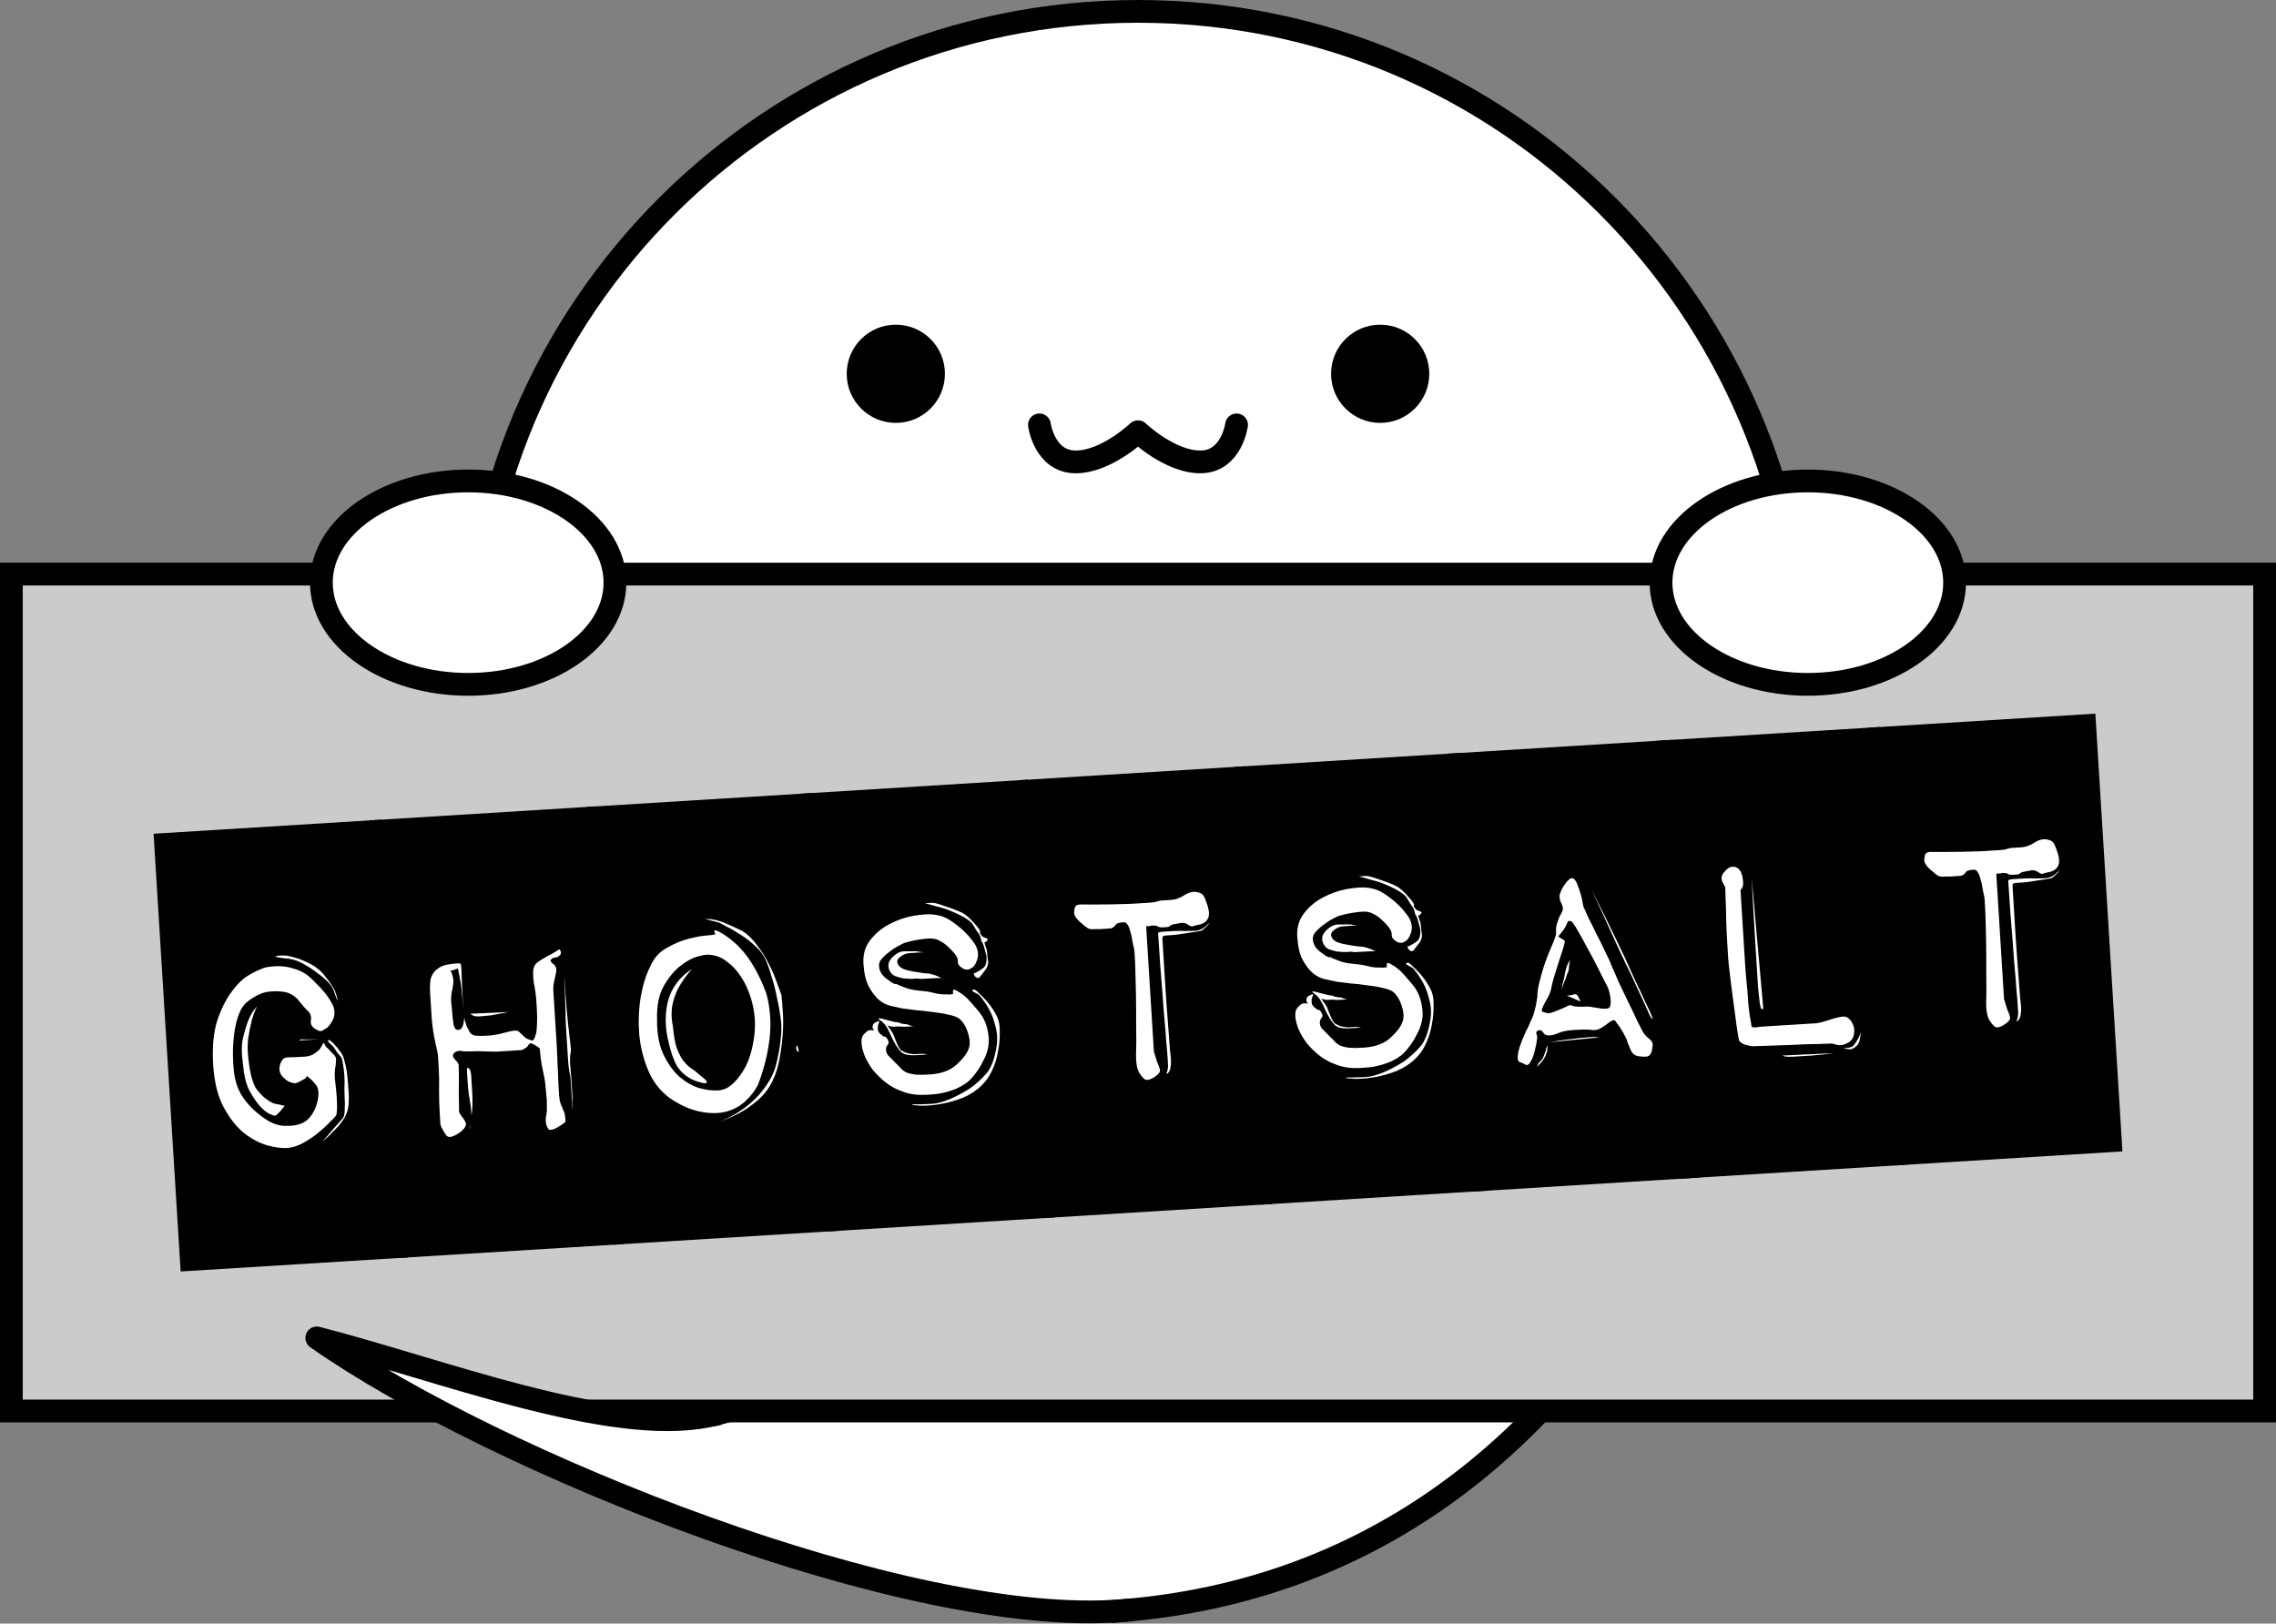
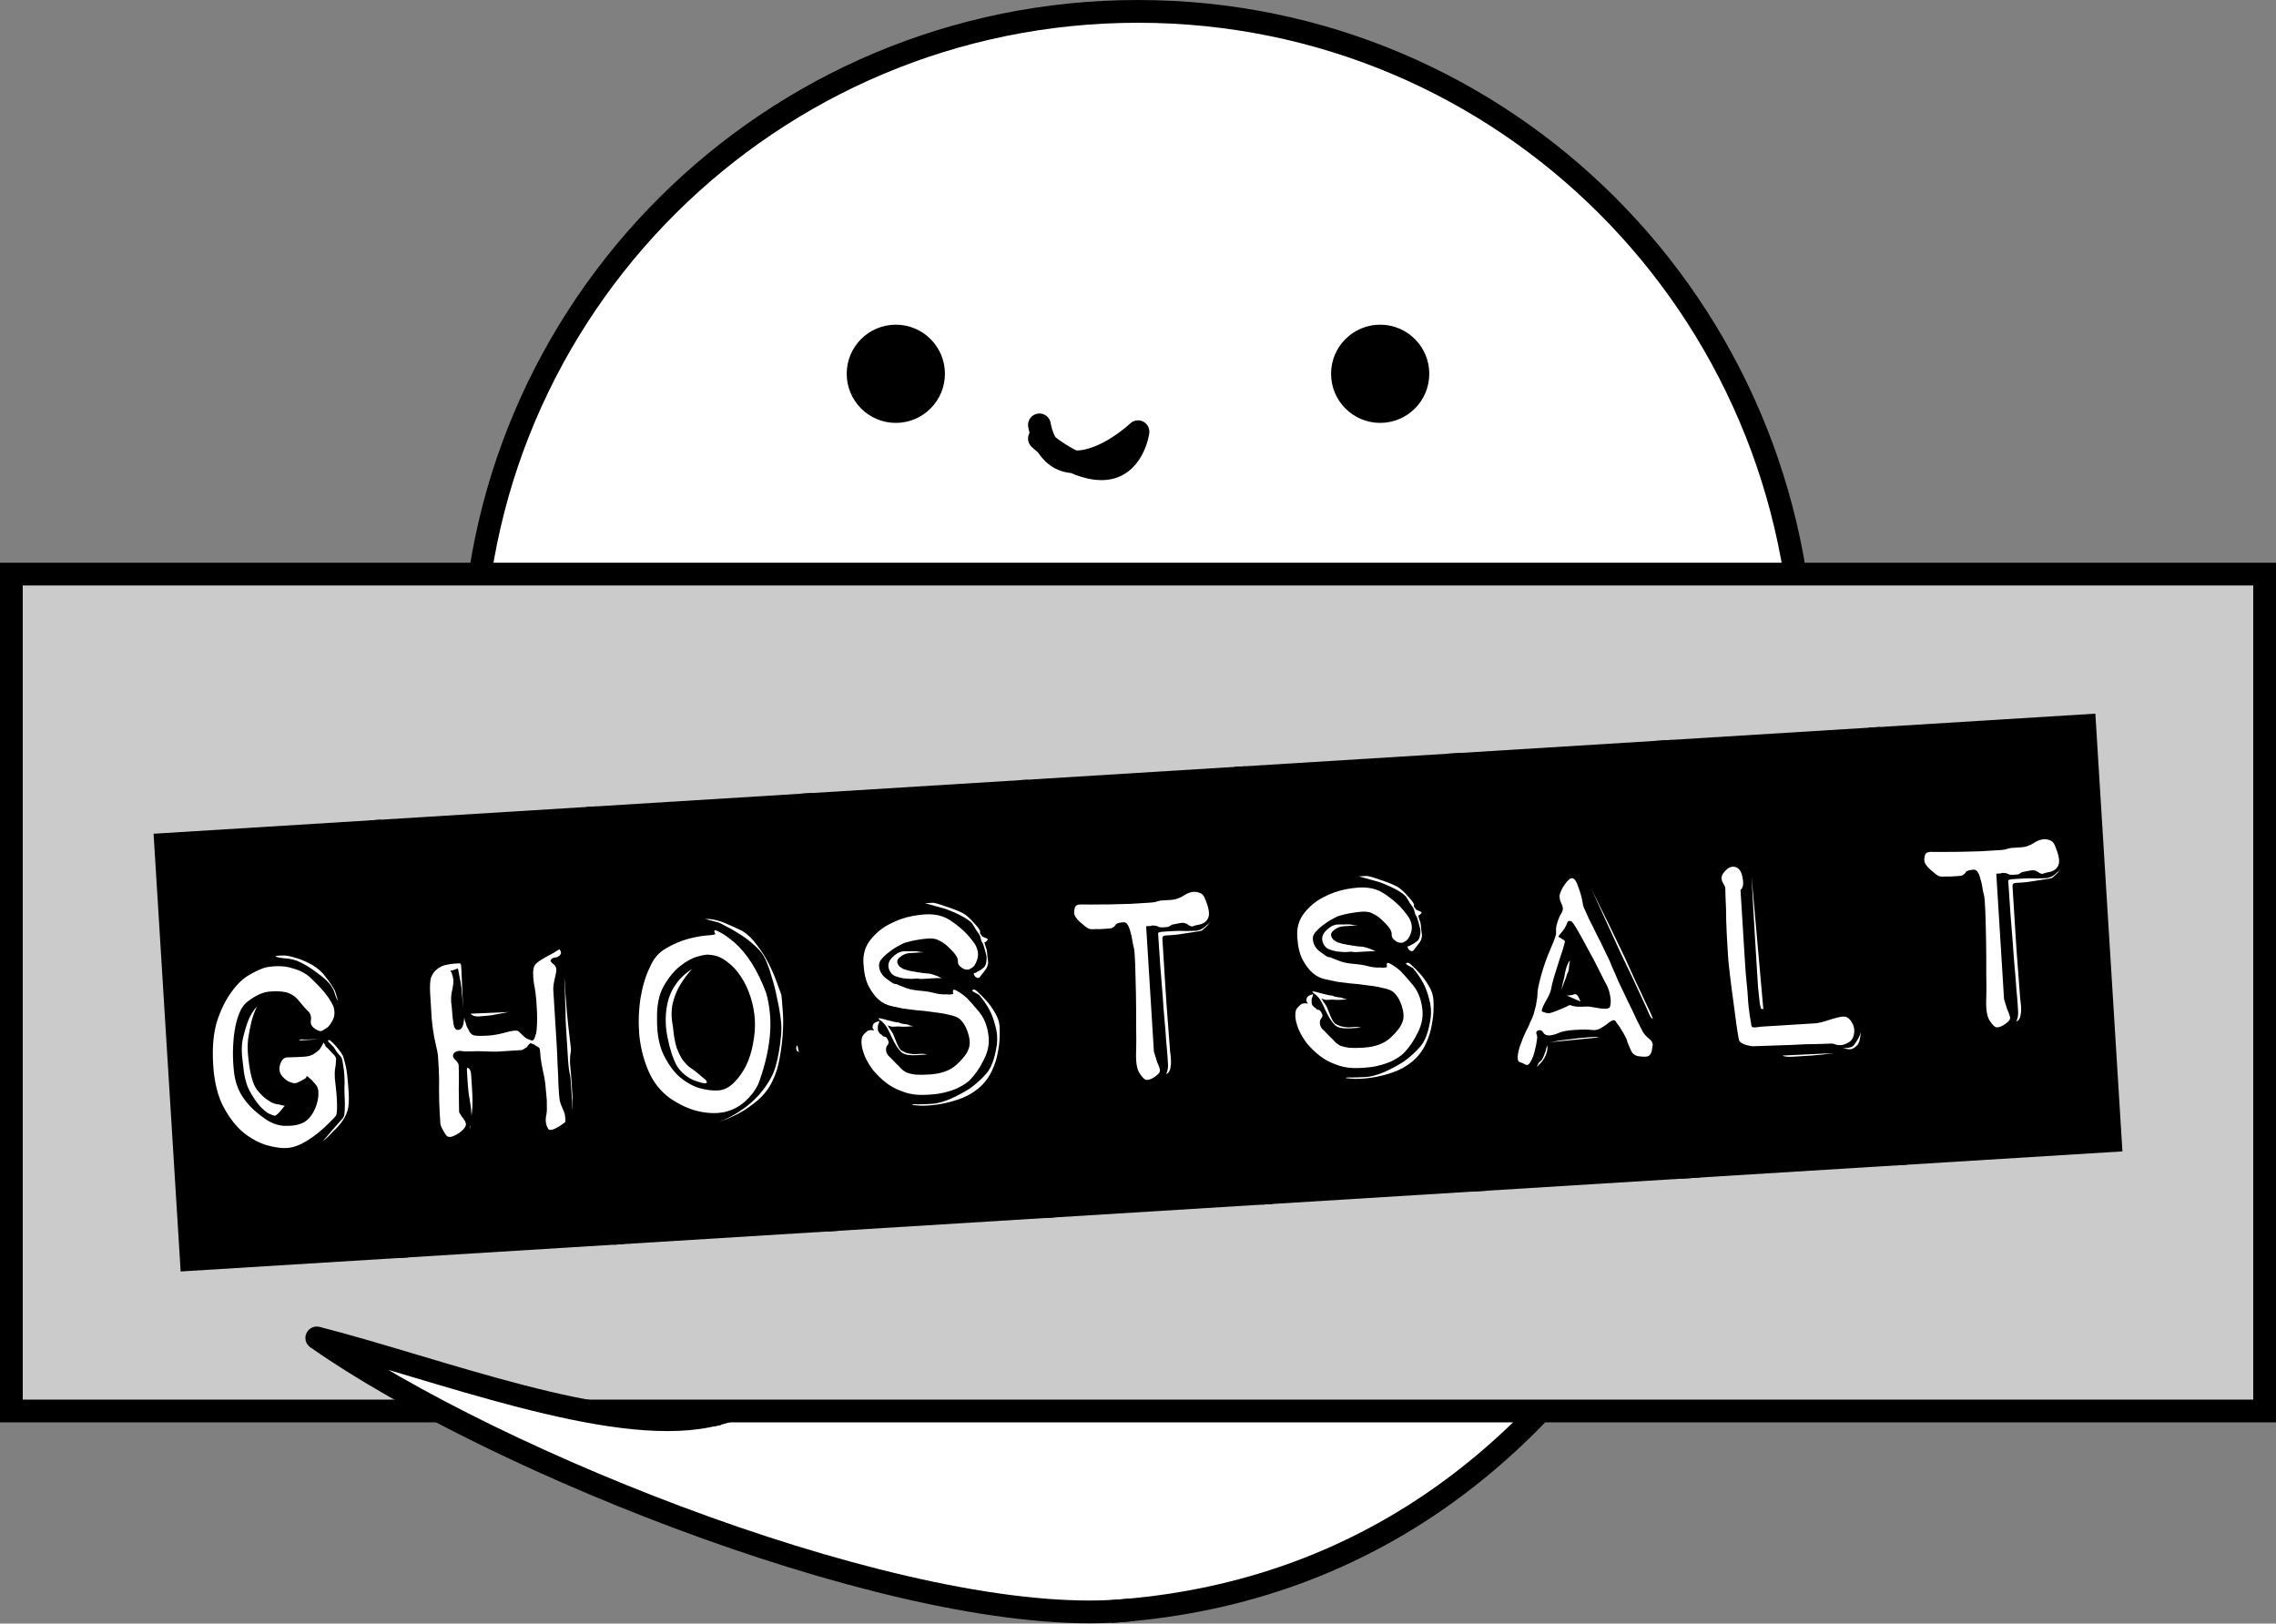
<svg xmlns="http://www.w3.org/2000/svg" xmlns:ns1="http://sodipodi.sourceforge.net/DTD/sodipodi-0.dtd" xmlns:ns2="http://www.inkscape.org/namespaces/inkscape" ns1:docname="landing title.svg" ns2:version="1.0 (4035a4fb49, 2020-05-01)" id="svg8" version="1.1" viewBox="0 0 529.167 377.518" height="1426.841" width="2000">
  <rect x="0" y="0" width="529.167" height="377.518" fill="#808080" stroke="none" />
  <defs id="defs2">
    <ns2:path-effect split_items="false" oposite_fuse="false" fuse_paths="false" discard_orig_path="false" mode="vertical" lpeversion="1" is_visible="true" id="path-effect859" center_point="264.583,185.208" end_point="264.583,383.646" start_point="264.583,-13.229" effect="mirror_symmetry" />
    <ns2:path-effect split_items="false" oposite_fuse="false" fuse_paths="false" discard_orig_path="false" mode="vertical" lpeversion="1" is_visible="false" id="path-effect856" center_point="231.794,132.292" end_point="231.794,264.583" start_point="231.794,0" effect="mirror_symmetry" />
    <ns2:path-effect split_items="false" oposite_fuse="false" fuse_paths="false" discard_orig_path="false" mode="vertical" lpeversion="1" is_visible="true" id="path-effect852" center_point="256.117,190.5" end_point="256.117,388.938" start_point="256.117,-7.937" effect="mirror_symmetry" />
    <ns2:path-effect split_items="false" oposite_fuse="true" fuse_paths="false" discard_orig_path="false" mode="free" lpeversion="1" is_visible="true" id="path-effect850" center_point="263.795,56.501" end_point="263.795,60.243" start_point="263.795,52.759" effect="mirror_symmetry" />
    <ns2:path-effect effect="mirror_symmetry" start_point="41.11,41.11" end_point="44.69,41.11" center_point="23.52,24.34" id="path-effect974" is_visible="true" lpeversion="1" mode="free" discard_orig_path="false" fuse_paths="false" oposite_fuse="true" split_items="false" />
    <ns2:path-effect effect="mirror_symmetry" start_point="23.52,7.57" end_point="23.52,41.11" center_point="23.52,24.34" id="path-effect972" is_visible="true" lpeversion="1" mode="free" discard_orig_path="false" fuse_paths="false" oposite_fuse="true" split_items="false" />
    <ns2:path-effect effect="mirror_symmetry" start_point="44.686,7.57" end_point="44.686,74.65" center_point="44.686,41.11" id="path-effect970" is_visible="true" lpeversion="1" mode="free" discard_orig_path="false" fuse_paths="false" oposite_fuse="false" split_items="false" />
    <rect x="383.799" y="209.005" width="5.345" height="3.207" id="rect866" />
  </defs>
  <ns1:namedview ns2:pagecheckerboard="true" ns2:snap-global="true" ns2:snap-bbox-edge-midpoints="true" ns2:bbox-nodes="true" ns2:snap-bbox="true" ns2:window-maximized="1" ns2:window-y="-8" ns2:window-x="-8" ns2:window-height="1027" ns2:window-width="1920" units="px" showgrid="false" ns2:document-rotation="0" ns2:current-layer="layer1" ns2:document-units="mm" ns2:cy="419.55989" ns2:cx="1098.9988" ns2:zoom="0.25" ns2:pageshadow="2" ns2:pageopacity="0.0" borderopacity="1.0" bordercolor="#666666" pagecolor="#ffffff" id="base" ns2:snap-page="true" />
  <g transform="translate(2.2790527e-8,1.7170845e-4)" id="layer1" ns2:groupmode="layer" ns2:label="Layer 1">
    <path ns1:nodetypes="cccc" d="m 260.886,374.507 c -49.663,4.023 -145.693,-34.253 -187.232,-63.416 28.349,7.251 67.99,22.814 90.914,18.169 91.067,-12.789 80.897,21.146 96.319,45.246 z" style="font-variation-settings:normal;vector-effect:none;fill:#ffffff;fill-opacity:1;fill-rule:evenodd;stroke:none;stroke-width:5.292;stroke-linecap:square;stroke-linejoin:miter;stroke-miterlimit:4;stroke-dasharray:none;stroke-dashoffset:0;stroke-opacity:1;paint-order:markers fill stroke;stop-color:#000000" id="path926" />
    <path ns1:nodetypes="cssssc" d="m 164.567,329.261 c 22.923,-4.644 29.13,-21.558 -9.391,-63.386 -26.779,-29.078 -45.318,-66.453 -45.318,-109.033 0,-85.16 69.273,-154.196 154.725,-154.196 85.452,-5.5e-6 153.923,69.04 154.725,154.196 0.809,85.789 -43.442,208.351 -158.423,217.665" style="font-variation-settings:normal;opacity:1;vector-effect:none;fill:#ffffff;fill-opacity:1;fill-rule:evenodd;stroke:#000000;stroke-width:5.292;stroke-linecap:square;stroke-linejoin:miter;stroke-miterlimit:4;stroke-dasharray:none;stroke-dashoffset:0;stroke-opacity:1;paint-order:markers fill stroke;stop-color:#000000;stop-opacity:1" id="path842" />
    <g transform="translate(0,13.229)" id="g1015">
      <path id="path846" d="m 219.695,73.684 c 0,6.306 -5.112,11.418 -11.418,11.418 -6.306,0 -11.418,-5.112 -11.418,-11.418 0,-6.306 5.112,-11.418 11.418,-11.418 6.306,0 11.418,5.112 11.418,11.418 z m 89.776,0 c 0,6.306 5.112,11.418 11.418,11.418 6.306,0 11.418,-5.112 11.418,-11.418 0,-6.306 -5.112,-11.418 -11.418,-11.418 -6.306,0 -11.418,5.112 -11.418,11.418 z" style="font-variation-settings:normal;opacity:1;vector-effect:none;fill:#000000;fill-opacity:1;fill-rule:evenodd;stroke-width:0.041;stroke-linecap:butt;stroke-linejoin:miter;stroke-miterlimit:4;stroke-dasharray:none;stroke-dashoffset:0;stroke-opacity:1;paint-order:markers fill stroke;stop-color:#000000;stop-opacity:1" />
-       <path style="font-variation-settings:normal;opacity:1;vector-effect:none;fill:none;fill-opacity:1;stroke:#000000;stroke-width:5.292;stroke-linecap:round;stroke-linejoin:round;stroke-miterlimit:4;stroke-dasharray:none;stroke-dashoffset:0;stroke-opacity:1;stop-color:#000000;stop-opacity:1" d="m 241.665,85.565 c 0,0 1.155,8.526 8.325,8.606 7.171,0.08 14.593,-7.016 14.593,-7.016 m 22.918,-1.59 c 0,0 -1.155,8.526 -8.325,8.606 -7.171,0.08 -14.593,-7.016 -14.593,-7.016" id="path848" ns1:nodetypes="czc" />
+       <path style="font-variation-settings:normal;opacity:1;vector-effect:none;fill:none;fill-opacity:1;stroke:#000000;stroke-width:5.292;stroke-linecap:round;stroke-linejoin:round;stroke-miterlimit:4;stroke-dasharray:none;stroke-dashoffset:0;stroke-opacity:1;stop-color:#000000;stop-opacity:1" d="m 241.665,85.565 c 0,0 1.155,8.526 8.325,8.606 7.171,0.08 14.593,-7.016 14.593,-7.016 c 0,0 -1.155,8.526 -8.325,8.606 -7.171,0.08 -14.593,-7.016 -14.593,-7.016" id="path848" ns1:nodetypes="czc" />
    </g>
    <g transform="translate(0,26.458)" id="g1009">
      <path id="rect840" style="font-variation-settings:normal;vector-effect:none;fill:#cbcbcb;fill-opacity:1;fill-rule:evenodd;stroke:#000000;stroke-width:5.292;stroke-linecap:butt;stroke-linejoin:miter;stroke-miterlimit:4;stroke-dasharray:none;stroke-dashoffset:0;stroke-opacity:1;stop-color:#000000" d="M 2.646,107.032 H 526.521 V 301.625 H 2.646 Z" />
-       <path id="ellipse854" d="m 142.977,109.02 c 0,13.062 -15.279,23.65 -34.127,23.65 -18.848,0 -34.127,-10.589 -34.127,-23.65 0,-13.062 15.279,-23.65 34.127,-23.65 18.848,0 34.127,10.589 34.127,23.65 m 243.212,0 c 0,13.062 15.279,23.65 34.127,23.65 18.848,0 34.127,-10.589 34.127,-23.65 0,-13.062 -15.279,-23.65 -34.127,-23.65 -18.848,0 -34.127,10.589 -34.127,23.65" style="font-variation-settings:normal;vector-effect:none;fill:#ffffff;fill-opacity:1;fill-rule:evenodd;stroke:#000000;stroke-width:5.292;stroke-linecap:butt;stroke-linejoin:miter;stroke-miterlimit:4;stroke-dasharray:none;stroke-dashoffset:0;stroke-opacity:1;paint-order:markers fill stroke;stop-color:#000000" />
      <path id="rect865" style="font-variation-settings:normal;vector-effect:none;fill:#ffffff;fill-opacity:1;fill-rule:evenodd;stroke:none;stroke-width:0.529;stroke-linecap:butt;stroke-linejoin:miter;stroke-miterlimit:4;stroke-dasharray:none;stroke-dashoffset:0;stroke-opacity:1;stop-color:#000000" d="m 37.43,173.997 448.839,-27.755 5.468,88.418 -448.839,27.756 z" />
      <g style="font-size:83.451px;line-height:normal;font-family:mana;-inkscape-font-specification:mana;text-align:center;text-decoration:none;text-decoration-line:none;text-decoration-color:#000000;letter-spacing:0;text-anchor:middle;fill:#000000;stroke-width:1.323;stop-color:#000000" id="text863" aria-label="GhostSalt" transform="rotate(-3.539,850.252,186.238)">
        <path id="path872" style="font-style:normal;font-variant:normal;font-weight:normal;font-stretch:normal;font-family:'Impact Label';-inkscape-font-specification:'Impact Label';stroke-width:1.323" d="M 91.329,219.135 H 38.421 V 117.158 h 52.908 z m -15.856,-54.243 q 0.751,-0.25 1.586,-1.502 0.918,-1.252 0.751,-2.754 0,-0.751 -0.584,-1.836 -0.501,-1.085 -1.335,-2.253 -0.835,-1.168 -1.752,-2.17 -0.918,-1.085 -1.586,-1.752 -1.502,-1.502 -4.089,-2.337 -2.504,-0.918 -5.925,-0.501 -1.586,0.334 -3.922,1.502 -2.253,1.085 -4.423,3.755 -2.17,2.587 -3.755,6.593 -1.502,4.006 -1.502,10.014 0,6.008 1.836,10.014 1.836,3.922 4.256,6.175 2.504,2.253 5.257,3.255 2.754,0.918 4.506,0.918 1.752,0 3.672,-0.835 2.003,-0.918 3.755,-2.17 1.752,-1.252 2.921,-2.337 1.252,-1.085 1.586,-1.502 0.25,-0.501 0.334,-1.752 0.083,-1.252 0.083,-2.504 0,-1.335 -0.083,-2.587 -0.083,-1.252 -0.083,-1.836 0,-1.252 0.167,-2.086 0.25,-0.835 0.334,-1.836 0.25,-0.918 -0.501,-1.669 -0.751,-0.835 -1.252,-1.502 -0.334,-0.25 -0.417,-0.417 -0.083,-0.25 -0.25,-0.584 -0.167,-0.25 -0.167,-0.334 -0.584,1.001 -1.085,1.586 -0.584,0.501 -1.502,1.001 -0.918,0.417 -2.086,0.417 -2.42,0 -3.839,-0.083 -1.335,-0.083 -1.919,1.586 -0.584,1.586 0.417,2.837 1.085,1.252 1.836,1.419 0.751,0.417 1.502,0.167 0.835,-0.334 1.502,-0.668 0.668,-0.25 0.668,-0.584 0.083,-0.334 0.668,0.334 0.668,0.584 1.419,1.669 0.835,1.085 0.25,3.505 -0.751,2.754 -2.504,4.339 -1.752,1.586 -5.424,1.252 -1.752,-0.083 -3.672,-1.252 -1.836,-1.252 -3.505,-3.004 -1.669,-1.752 -2.754,-3.922 -1.001,-2.17 -1.168,-4.59 -0.167,-2.42 0,-4.924 0.167,-2.587 0.668,-4.924 0.501,-2.337 1.335,-4.089 0.835,-1.836 2.253,-2.754 2.754,-1.836 5.007,-1.919 2.337,-0.083 4.006,0.417 1.836,0.668 2.921,2.337 1.168,1.669 1.919,2.42 0.751,0.918 0.417,2.253 -0.25,1.252 1.335,2.17 0.751,0.501 1.335,0.167 z M 64.958,147.283 q 0,0.334 2.086,0.668 2.17,0.25 3.755,1.252 1.752,1.001 3.588,2.587 1.836,1.502 2.754,2.754 0.835,1.168 1.085,2.504 0.334,1.252 0.668,1.669 0,0.334 0,0.501 0.083,0.083 0.083,0.167 v 0.334 q -0.25,-1.919 -0.751,-3.588 -0.751,-1.586 -1.919,-3.255 -1.085,-1.752 -3.088,-3.088 -2.17,-1.335 -3.755,-1.836 -1.502,-0.584 -2.504,-0.668 -1.085,-0.083 -2.003,0 z m -9.096,24.618 q 0.083,3.839 1.085,6.175 1.085,2.337 2.253,3.839 1.168,1.419 2.086,1.919 1.001,0.501 1.252,0.501 0.334,0 1.335,-1.001 0.501,-0.584 1.085,-1.168 -0.584,-0.083 -1.168,-0.334 -0.584,-0.083 -1.252,-0.334 -0.668,-0.25 -1.252,-0.751 -1.335,-0.918 -2.587,-2.754 -1.252,-1.919 -1.502,-7.26 -0.167,-2.587 0.25,-4.757 0.501,-2.253 1.001,-3.839 0.584,-1.836 1.502,-3.421 -1.252,1.168 -2.17,3.004 -0.751,1.586 -1.502,4.006 -0.751,2.42 -0.417,6.175 z m 13.352,-4.673 h 5.007 q -1.001,0 -2.003,-0.083 -0.918,0 -1.836,-0.083 -0.918,-0.167 -1.168,0.167 z m 6.676,0.584 1.252,1.419 q 0.334,0.584 0.751,1.335 0.501,0.668 0.835,1.085 0.25,0.417 0.334,1.669 0.167,1.252 0.167,2.754 0,1.502 -0.167,2.837 -0.083,1.335 -0.083,2.253 0,1.586 -0.167,2.837 -0.083,1.252 -0.501,1.836 -0.334,0.334 -1.168,1.168 -0.751,0.751 -1.669,1.669 l -2.253,2.337 q 1.419,-1.001 2.67,-2.253 1.252,-1.001 2.253,-2.253 1.085,-1.335 1.502,-2.921 0.334,-1.502 0.334,-3.588 0,-2.086 -0.083,-3.922 -0.083,-1.919 -0.417,-3.338 -0.25,-1.419 -0.501,-1.669 -0.083,-0.334 -0.584,-1.001 -0.417,-0.668 -0.918,-1.252 -0.501,-0.668 -1.001,-1.085 -0.417,-0.417 -0.584,0.083 z" />
        <path id="path874" style="font-style:normal;font-variant:normal;font-weight:normal;font-stretch:normal;font-family:'Impact Label';-inkscape-font-specification:'Impact Label';stroke-width:1.323" d="M 141.534,219.135 H 88.709 V 117.158 h 52.824 z m -10.598,-69.348 q -1.419,0.835 -2.837,1.419 -1.085,0.501 -2.086,1.085 -0.918,0.584 -1.085,1.001 -0.25,0.25 -0.417,1.419 -0.083,1.168 0,2.42 0.167,1.168 0.25,2.337 0.083,1.168 0.083,1.669 0,0.835 0,2.086 0,1.252 -0.083,2.504 -0.083,1.252 -0.25,2.337 -0.167,1.085 -0.334,1.252 -0.25,0.835 -0.584,1.168 -0.334,0.25 -0.918,-0.167 -0.668,-0.167 -1.252,-0.835 -0.584,-0.668 -1.168,-1.252 -0.584,-0.417 -2.921,0.083 -2.337,0.501 -4.173,0.501 -2.253,0 -3.255,-0.25 -0.918,-0.334 -1.252,-1.502 -0.334,-0.584 -0.417,-1.001 -0.084,-0.501 -0.25,-1.001 -0.083,-0.501 -0.083,-0.835 l -0.25,1.252 q -0.083,0.417 -0.334,0.918 -0.25,0.417 -0.584,0.584 -1.168,0.417 -1.419,-1.168 -0.167,-1.586 -0.167,-2.921 0,-1.252 -0.083,-2.337 0,-1.168 0.25,-2.253 0.584,-2.003 0.584,-2.921 0,-0.501 -0.334,-1.752 -0.167,-0.25 -0.25,-0.417 0.25,0 0.668,-0.083 1.001,-0.334 1.085,-0.334 0.084,0 0.25,1.586 0.25,1.502 0.334,3.088 0.083,2.42 0.083,4.84 l 0.167,-9.18 v -0.751 q 0,-0.751 -0.334,-0.751 -0.417,0 -1.252,0 -0.751,0 -1.919,0.167 -1.085,0.167 -2.086,0.835 -0.918,0.584 -1.502,1.752 -0.501,1.085 -0.501,3.922 0,2.754 0,5.758 0.083,3.004 0.501,5.591 0.417,2.504 0.417,3.004 0,0.668 0,3.004 0,2.337 -0.25,5.257 -0.167,2.837 -0.167,5.174 0,2.337 0,2.504 0,0.167 0.167,0.751 0.25,0.584 0.501,1.085 0.25,0.501 0.584,1.001 0.334,0.417 1.085,0.334 1.168,-0.25 2.337,-1.085 1.252,-0.918 1.252,-1.669 0,-0.334 -0.25,-0.835 -0.25,-0.501 -0.584,-0.918 -0.334,-0.584 -0.584,-1.085 l 0.25,-5.257 q 0.167,-1.919 0.25,-3.588 0.083,-1.752 0.083,-2.086 0,-0.501 -0.835,-1.419 -0.751,-0.918 0.083,-1.586 0.751,-0.417 1.502,-0.25 0.751,0.167 1.085,0.167 0.25,0 1.502,0.083 1.252,0 2.67,0.167 1.502,0.167 3.255,0.25 1.752,0 2.837,0 2.17,0 2.67,0 0.501,-0.083 0.918,-0.417 0.417,-0.083 0.751,-0.668 0.417,-0.25 0.501,-0.417 l 0.918,0.417 q 0.25,0.25 0.668,0.501 0.417,0.25 0.501,0.501 0.084,0.334 0.084,1.919 0.083,1.586 0.417,3.672 0.334,2.003 0.334,3.839 0.084,1.836 0.084,2.587 0,0.334 -0.084,1.502 0,1.168 -0.334,2.337 -0.25,1.085 0,2.086 0.334,0.918 0.501,1.001 0.668,0.25 1.836,-0.334 1.252,-0.584 2.086,-1.252 0.083,-0.501 0,-1.252 0,-0.751 -0.417,-1.752 -0.417,-1.085 -0.584,-1.919 -0.083,-0.918 -0.083,-1.586 0,-0.584 0,-2.42 0.083,-1.836 0.083,-4.339 0.083,-2.504 0.083,-5.424 0,-3.004 0,-5.508 0,-2.504 0,-4.173 0,-1.752 0,-2.337 0,-1.085 0.501,-2.67 0.501,-1.586 0.501,-2.17 0,-0.835 -0.918,-1.502 l -0.334,-0.501 q 0.083,-0.167 0.25,-0.417 0.167,-0.167 0.501,-0.25 0.417,-0.083 0.584,-0.083 0.501,0 1.001,-0.501 0.501,-0.584 -0.083,-1.335 z m -12.685,13.853 -8.846,-0.167 q 0.417,0.668 1.752,0.751 1.335,0 3.004,-0.083 z m -10.264,12.351 q -0.25,-0.083 -0.25,0.835 0,0.918 0,2.42 0,1.502 0.083,2.837 0.167,1.335 0.167,1.669 0.167,1.001 0.167,2.67 0,1.586 -0.25,2.504 -0.167,0.417 -0.25,0.668 0,0.167 0,0.417 v 0.417 q 0.083,-1.252 0.334,-2.754 0.334,-1.085 0.501,-2.587 0.167,-1.586 0.167,-3.255 0,-2.837 0,-4.173 0,-1.335 -0.668,-1.669 z m 23.533,-12.935 q 0,0.167 -0.083,1.752 -0.083,1.502 -0.083,3.004 0,1.502 0,3.004 0,1.419 0,1.502 0,0.334 0,1.335 0,0.918 0,2.003 0,1.001 0.083,2.086 0.083,1.085 0.167,1.335 0.084,0.668 0.084,1.836 0,1.168 0,2.837 v 3.588 q 0.083,-0.668 0.083,-1.419 0,-1.168 0.083,-1.419 v -4.423 q 0,-1.335 -0.083,-3.588 0,-0.584 0.083,-1.252 0,-0.501 0.167,-1.085 0.167,-0.668 0.167,-1.085 0,-0.501 -0.167,-3.088 -0.167,-2.587 -0.25,-5.758 -0.083,-3.588 -0.083,-8.011 -0.084,1.586 -0.084,3.171 0,1.252 -0.083,2.337 0,1.001 0,1.335 z" />
        <path id="path876" style="font-style:normal;font-variant:normal;font-weight:normal;font-stretch:normal;font-family:'Impact Label';-inkscape-font-specification:'Impact Label';stroke-width:1.323" d="M 191.973,219.135 H 139.232 V 117.158 h 52.741 z M 165.519,153.208 q 2.337,0.25 4.089,1.836 1.836,1.502 3.088,3.755 1.252,2.17 1.919,4.84 0.668,2.67 0.668,5.257 0,2.587 -0.751,5.508 -0.668,2.837 -2.003,5.174 -1.335,2.253 -3.088,3.755 -1.752,1.502 -3.672,1.502 -2.003,0 -4.423,-0.835 -2.337,-0.918 -4.423,-2.921 -2.003,-2.086 -3.338,-5.341 -1.335,-3.338 -1.001,-8.178 0.167,-4.84 2.003,-7.677 1.919,-2.921 4.089,-4.423 2.253,-1.586 4.256,-2.003 2.086,-0.417 2.587,-0.25 z m 6.008,-2.587 q -2.003,-1.919 -3.421,-2.67 -1.419,-0.835 -0.751,0.501 0,0.25 -1.836,0.25 -1.752,0 -4.423,0.501 -2.587,0.501 -5.257,1.836 -2.67,1.252 -4.089,4.089 -1.669,2.837 -2.67,7.093 -0.918,4.173 -0.835,8.595 0.167,4.423 1.586,8.429 1.419,4.006 4.59,6.676 3.338,2.587 6.593,3.505 3.255,0.918 6.008,0.501 2.754,-0.501 4.84,-2.17 2.086,-1.669 3.255,-3.755 1.001,-2.17 1.919,-4.924 0.918,-2.837 1.419,-5.675 0.501,-2.921 0.417,-5.591 -0.083,-2.754 -0.584,-4.924 -2.504,-8.178 -6.76,-12.267 z m 13.269,24.868 q -0.334,0.334 -0.334,0.501 0,0.417 0.083,0.668 0.083,0.25 0.501,0.417 z M 173.697,148.201 q -1.919,-1.085 -3.421,-1.836 -1.419,-0.751 -2.587,-1.085 -1.335,-0.417 -2.504,-0.417 l 3.088,1.001 q 0.25,0.084 1.669,1.001 1.502,0.835 3.171,2.086 1.752,1.252 3.255,2.837 1.586,1.586 2.253,3.338 0.668,1.752 1.168,4.089 0.584,2.253 0.918,4.757 0.417,2.504 0.584,4.924 0.167,2.337 -0.167,4.173 -0.584,3.839 -1.669,6.926 -1.001,3.088 -4.339,6.509 -1.752,1.669 -3.588,2.837 -1.752,1.085 -3.255,1.752 -1.836,0.835 -3.421,1.252 2.837,-0.751 5.424,-1.919 2.17,-1.001 4.423,-2.67 2.337,-1.752 3.755,-4.256 1.419,-2.504 2.086,-5.508 0.751,-3.088 1.085,-5.925 0.334,-2.837 0.25,-5.091 0,-2.253 -0.083,-3.421 -0.25,-0.835 -0.835,-2.837 -0.584,-2.086 -1.586,-4.423 -1.001,-2.42 -2.504,-4.59 -1.419,-2.253 -3.171,-3.505 z m -12.267,8.095 q -1.252,0.668 -2.42,1.669 -1.085,0.918 -2.086,2.337 -1.001,1.419 -1.586,3.255 -1.168,3.839 -0.584,8.178 0.584,4.256 1.752,6.76 0.668,1.252 1.669,2.17 1.001,0.918 2.003,1.419 1.085,0.501 1.919,0.751 0.835,0.25 1.085,0.083 0.25,-0.417 -0.668,-1.168 -0.835,-0.835 -1.836,-1.752 -0.501,-0.417 -1.252,-1.001 -0.668,-0.584 -1.419,-1.669 -0.668,-1.085 -1.252,-2.921 -0.501,-1.919 -0.584,-5.091 -0.417,-3.004 0.334,-5.508 0.835,-2.504 2.003,-4.089 1.335,-1.919 2.921,-3.421 z" />
        <path id="path878" style="font-style:normal;font-variant:normal;font-weight:normal;font-stretch:normal;font-family:'Impact Label';-inkscape-font-specification:'Impact Label';stroke-width:1.323" d="M 242.011,219.135 H 189.187 V 117.158 h 52.824 z m -15.856,-59 q 0.918,-0.334 1.502,-1.752 0.668,-1.502 0.083,-3.088 -0.167,-0.668 -1.085,-1.919 -0.835,-1.252 -2.086,-2.504 -1.252,-1.252 -2.754,-2.337 -1.502,-1.085 -3.505,-1.419 -1.752,-0.334 -4.757,0 -2.921,0.334 -5.675,1.586 -2.67,1.168 -4.673,3.421 -1.919,2.17 -1.919,5.341 0,3.421 0.918,5.424 0.918,2.003 2.17,3.255 1.252,1.168 2.754,1.586 1.502,0.417 2.67,0.751 1.252,0.25 3.088,0.584 1.919,0.25 3.839,0.668 2.003,0.334 3.588,0.835 1.586,0.417 2.337,1.001 1.335,1.168 1.919,3.588 0.584,2.337 -0.167,3.755 -0.584,1.419 -2.921,3.338 -2.337,1.919 -6.426,1.919 -2.003,0 -3.255,-0.167 -1.252,-0.25 -2.003,-0.584 -0.751,-0.417 -1.252,-1.001 -0.501,-0.668 -1.168,-1.335 -1.168,-1.419 -1.669,-1.919 -0.417,-0.584 -0.417,-1.335 0,-0.668 0.417,-1.085 0.501,-0.501 0.167,-1.168 -0.334,-0.835 -0.751,-0.835 -0.417,-0.083 -0.584,-0.417 -0.417,-0.25 -0.668,-0.668 -0.25,-0.417 -0.167,-1.085 0,-0.584 0.334,-1.085 0.083,-0.334 0.083,-0.501 -0.334,0.167 -0.751,0.25 -0.835,0.334 -0.835,0.918 -0.167,0.417 0.167,0.751 0.083,0.167 0.083,0.25 -0.751,-0.25 -1.502,0 -0.501,0.334 -1.085,0.918 -0.501,0.584 -0.501,1.919 0,1.252 0.584,3.004 0.584,1.669 1.752,3.421 1.252,1.669 2.754,3.004 1.502,1.335 3.421,2.17 1.836,0.918 4.173,1.168 2.337,0.167 4.506,0 2.253,-0.25 4.173,-0.918 1.919,-0.751 3.088,-1.669 2.17,-1.919 3.755,-4.757 1.669,-2.837 1.335,-5.842 -0.25,-3.088 -1.836,-5.257 -1.586,-2.17 -2.587,-3.338 -1.168,-1.168 -2.003,-1.669 -0.751,-0.584 -1.085,-0.417 -0.083,0.25 -0.083,0.751 0,0.083 0.083,0.167 -0.918,0.167 -1.586,0 -1.419,0 -2.921,-0.501 -1.168,-0.417 -3.421,-0.751 -2.17,-0.334 -3.588,-1.085 -1.502,-0.668 -1.335,-0.668 0.167,0 -0.668,-0.167 -0.501,-0.167 -1.919,-1.419 -1.419,-1.252 -1.419,-3.004 0,-0.918 0.835,-1.669 0.835,-0.835 1.919,-1.502 1.085,-0.751 2.253,-1.252 1.168,-0.584 1.919,-0.668 1.419,-0.334 3.839,-0.501 2.504,-0.167 3.505,0.584 1.168,0.584 2.253,1.836 1.168,1.252 1.586,2.086 0.334,0.668 0.25,1.335 -0.083,0.668 0.751,1.335 0.584,0.584 1.502,0.584 0.334,0 0.668,-0.25 z m -6.926,1.836 -1.085,-0.584 q -0.918,-0.417 -1.836,-0.668 -0.25,0 -1.252,-0.167 -1.001,-0.25 -2.253,-0.501 -1.168,-0.25 -2.17,-0.668 -0.918,-0.501 -1.168,-0.918 -0.751,-1.168 0.334,-1.919 1.085,-0.835 2.337,-0.835 h 3.338 q -0.835,-0.083 -1.752,-0.334 -0.668,-0.083 -1.586,-0.083 -0.918,-0.083 -1.502,-0.083 -1.335,0.083 -2.67,1.335 -1.335,1.252 -0.751,2.837 0.334,0.918 1.168,1.419 0.918,0.417 1.919,0.668 1.001,0.167 1.919,0.25 1.001,0 1.502,0 0.334,0.167 1.252,0.167 0.918,0 1.919,0 1.252,0 2.337,0.083 z m 7.511,-0.668 q 0,0.584 0.501,1.001 0.501,0.334 0.835,0 0.25,-0.334 1.168,-1.335 1.001,-1.001 1.001,-2.17 0,-0.417 -0.083,-1.168 0,-0.835 -0.084,-1.669 -0.25,-0.751 -0.417,-1.669 0.167,0 0.417,-0.167 0.417,-0.417 0.417,-0.417 0,-0.25 -0.668,-0.501 l -0.584,-0.334 q -0.083,-0.083 -0.25,-0.417 -0.334,-0.334 -0.167,-0.668 0.167,-0.334 -1.252,-2.086 -1.419,-1.836 -2.504,-2.504 -1.252,-0.751 -3.755,-1.752 -2.504,-1.085 -3.171,-1.085 h -1.419 q -0.417,0 -0.501,-0.083 2.587,0.918 4.84,1.669 1.919,0.835 3.588,1.836 1.669,1.001 2.42,1.919 0.584,1.001 0.835,1.586 0.334,0.584 0.668,1.085 0.25,0.501 0.25,0.751 l 0.167,0.835 0.334,0.668 q 0.334,1.252 0.501,2.253 0.25,0.918 0,1.919 -0.167,0.918 -0.668,1.335 -0.835,0.584 -1.252,0.751 -0.334,0.083 -0.668,0.334 z m -0.417,3.839 q -0.501,0.167 0.417,0.668 l 0.918,0.584 q 1.335,1.752 2.17,3.588 0.751,1.586 1.168,3.839 0.501,2.17 0.083,4.423 -1.001,4.757 -2.921,6.593 -1.836,1.836 -4.006,3.171 -2.253,1.252 -4.757,2.17 -2.504,0.835 -4.089,0.835 -1.586,0 -3.338,-0.083 -1.669,-0.167 -1.335,0.083 0.083,0 1.752,0.25 1.669,0.167 3.922,0 2.253,-0.167 4.84,-0.835 2.67,-0.668 4.924,-2.253 2.17,-1.586 3.421,-3.839 1.252,-2.253 1.752,-4.506 0.584,-2.253 0.668,-4.173 0.167,-1.919 -0.083,-2.921 -0.167,-0.918 -0.918,-2.337 -0.751,-1.419 -1.669,-2.587 -0.918,-1.168 -1.752,-2.003 -0.751,-0.918 -1.168,-0.668 z m -17.692,6.509 q -0.835,-0.083 -2.504,-0.668 -1.586,-0.584 -2.003,-0.584 -0.334,0 0.167,0.417 0.584,0.417 1.001,1.001 0.584,0.668 1.502,3.171 1.001,2.504 2.003,3.588 0.668,0.584 1.586,0.751 0.918,0.167 1.919,0.167 h 2.504 q -0.751,-0.25 -1.419,-0.25 -0.584,0 -1.168,0 -0.584,0 -0.918,-0.083 -0.584,-0.083 -1.335,-0.334 -0.668,-0.334 -1.168,-0.668 -0.417,-0.334 -0.918,-1.752 -0.501,-1.419 -0.751,-2.253 -0.334,-0.668 -0.835,-1.419 -0.167,-0.501 -0.417,-0.584 0.334,0.083 0.918,0.334 0.334,0.083 0.751,0.083 0.501,0 0.668,0 0.417,0 0.918,0.083 0.501,0.083 1.168,0.083 h 1.669 q -0.751,-0.167 -1.335,-0.501 -0.584,-0.083 -1.252,-0.25 -0.584,-0.167 -0.751,-0.334 z" />
        <path id="path880" style="font-style:normal;font-variant:normal;font-weight:normal;font-stretch:normal;font-family:'Impact Label';-inkscape-font-specification:'Impact Label';stroke-width:1.323" d="M 292.713,219.135 H 239.888 V 117.158 h 52.824 z m -25.453,-71.684 q -0.835,0 -3.088,0 -2.253,-0.083 -4.757,-0.167 -2.504,-0.167 -4.59,-0.25 -2.003,-0.167 -2.42,-0.167 -0.918,0 -1.168,0.501 -0.25,0.417 -0.334,1.335 0,1.001 1.252,2.253 1.252,1.252 1.669,1.502 0.25,0.25 1.085,0.334 0.835,0 1.752,0.083 1.001,0 1.836,0 0.835,0 1.001,-0.083 0.668,-0.334 0.918,-0.751 0.334,-0.417 1.836,-0.417 0.584,0 0.918,0.668 0.334,0.584 0.501,1.586 0.25,0.918 0.334,2.003 0.084,1.001 0.25,1.752 0.167,0.751 0.084,3.922 -0.084,3.171 -0.25,6.926 -0.167,3.672 -0.417,7.427 -0.167,3.755 -0.334,5.508 -0.417,3.672 0.334,5.257 0.835,1.586 1.502,1.836 0.668,0.167 1.669,-0.334 1.085,-0.584 1.502,-1.085 0.334,-0.334 0.167,-1.001 -0.167,-0.751 -0.501,-1.586 l -0.584,-2.42 v -29.208 h 0.501 q 0.334,0 0.501,0 0.25,-0.083 0.584,-0.083 0.835,0.083 1.168,0.334 0.334,0.25 1.335,0.25 1.085,0 1.168,-0.083 0.083,-0.083 0.751,-0.417 0.835,-0.083 1.919,-0.25 1.085,-0.167 1.836,0.501 0.751,0.584 1.085,0.417 0.417,-0.167 1.752,-0.334 1.502,-0.334 2.003,-1.586 0.501,-1.252 -0.501,-4.173 -0.334,-1.252 -1.252,-1.586 -0.918,-0.417 -1.919,-0.25 -0.918,0.167 -1.752,0.668 -0.751,0.417 -1.168,0.501 -0.751,0.334 -2.086,0.334 -1.335,0 -2.17,0 -0.668,0.084 -1.252,0.25 -0.501,0.083 -1.252,0.083 -0.751,0 -1.419,0 z m 2.837,7.177 q 0,8.262 0.167,14.687 0,2.921 0.084,5.675 0.083,2.67 0.083,4.924 0.084,2.17 0.084,3.672 0,1.502 0,1.586 0,0.835 -0.25,1.586 -0.167,0.501 -0.334,0.668 0.501,0 0.835,-0.668 0.25,-0.334 0.417,-1.419 0.167,-1.085 0,-3.088 0,-2.086 -0.083,-6.342 -0.084,-4.339 -0.084,-8.679 0,-4.339 0,-7.677 0,-3.338 0,-3.588 0,-0.668 0.751,-0.668 0.25,0 1.502,0 1.252,0 2.67,-0.167 1.502,-0.167 2.754,-0.25 1.252,-0.083 1.669,-0.25 0.918,-0.668 1.502,-1.252 0.501,-0.501 0.668,-0.918 -0.334,0.668 -1.001,1.001 -1.252,1.168 -2.754,1.168 -0.835,0 -2.253,-0.083 -1.419,-0.167 -2.837,-0.167 -1.335,0 -2.42,0 -1.001,0 -1.168,0.25 z" />
        <path id="path882" style="font-style:normal;font-variant:normal;font-weight:normal;font-stretch:normal;font-family:'Impact Label';-inkscape-font-specification:'Impact Label';stroke-width:1.323" d="M 343.065,219.135 H 290.241 V 117.158 h 52.824 z m -15.856,-59 q 0.918,-0.334 1.502,-1.752 0.668,-1.502 0.083,-3.088 -0.167,-0.668 -1.085,-1.919 -0.835,-1.252 -2.086,-2.504 -1.252,-1.252 -2.754,-2.337 -1.502,-1.085 -3.505,-1.419 -1.752,-0.334 -4.757,0 -2.921,0.334 -5.675,1.586 -2.67,1.168 -4.673,3.421 -1.919,2.17 -1.919,5.341 0,3.421 0.918,5.424 0.918,2.003 2.17,3.255 1.252,1.168 2.754,1.586 1.502,0.417 2.67,0.751 1.252,0.25 3.088,0.584 1.919,0.25 3.839,0.668 2.003,0.334 3.588,0.835 1.586,0.417 2.337,1.001 1.335,1.168 1.919,3.588 0.584,2.337 -0.167,3.755 -0.584,1.419 -2.921,3.338 -2.337,1.919 -6.426,1.919 -2.003,0 -3.255,-0.167 -1.252,-0.25 -2.003,-0.584 -0.751,-0.417 -1.252,-1.001 -0.501,-0.668 -1.168,-1.335 -1.168,-1.419 -1.669,-1.919 -0.417,-0.584 -0.417,-1.335 0,-0.668 0.417,-1.085 0.501,-0.501 0.167,-1.168 -0.334,-0.835 -0.751,-0.835 -0.417,-0.083 -0.584,-0.417 -0.417,-0.25 -0.668,-0.668 -0.25,-0.417 -0.167,-1.085 0,-0.584 0.334,-1.085 0.083,-0.334 0.083,-0.501 -0.334,0.167 -0.751,0.25 -0.835,0.334 -0.835,0.918 -0.167,0.417 0.167,0.751 0.084,0.167 0.084,0.25 -0.751,-0.25 -1.502,0 -0.501,0.334 -1.085,0.918 -0.501,0.584 -0.501,1.919 0,1.252 0.584,3.004 0.584,1.669 1.752,3.421 1.252,1.669 2.754,3.004 1.502,1.335 3.421,2.17 1.836,0.918 4.173,1.168 2.337,0.167 4.506,0 2.253,-0.25 4.173,-0.918 1.919,-0.751 3.088,-1.669 2.17,-1.919 3.755,-4.757 1.669,-2.837 1.335,-5.842 -0.25,-3.088 -1.836,-5.257 -1.586,-2.17 -2.587,-3.338 -1.168,-1.168 -2.003,-1.669 -0.751,-0.584 -1.085,-0.417 -0.083,0.25 -0.083,0.751 0,0.083 0.083,0.167 -0.918,0.167 -1.586,0 -1.419,0 -2.921,-0.501 -1.168,-0.417 -3.421,-0.751 -2.17,-0.334 -3.588,-1.085 -1.502,-0.668 -1.335,-0.668 0.167,0 -0.668,-0.167 -0.501,-0.167 -1.919,-1.419 -1.419,-1.252 -1.419,-3.004 0,-0.918 0.835,-1.669 0.835,-0.835 1.919,-1.502 1.085,-0.751 2.253,-1.252 1.168,-0.584 1.919,-0.668 1.419,-0.334 3.839,-0.501 2.504,-0.167 3.505,0.584 1.168,0.584 2.253,1.836 1.168,1.252 1.586,2.086 0.334,0.668 0.25,1.335 -0.083,0.668 0.751,1.335 0.584,0.584 1.502,0.584 0.334,0 0.668,-0.25 z m -6.926,1.836 -1.085,-0.584 q -0.918,-0.417 -1.836,-0.668 -0.25,0 -1.252,-0.167 -1.001,-0.25 -2.253,-0.501 -1.168,-0.25 -2.17,-0.668 -0.918,-0.501 -1.168,-0.918 -0.751,-1.168 0.334,-1.919 1.085,-0.835 2.337,-0.835 h 3.338 q -0.835,-0.083 -1.752,-0.334 -0.668,-0.083 -1.586,-0.083 -0.918,-0.083 -1.502,-0.083 -1.335,0.083 -2.67,1.335 -1.335,1.252 -0.751,2.837 0.334,0.918 1.168,1.419 0.918,0.417 1.919,0.668 1.001,0.167 1.919,0.25 1.001,0 1.502,0 0.334,0.167 1.252,0.167 0.918,0 1.919,0 1.252,0 2.337,0.083 z m 7.511,-0.668 q 0,0.584 0.501,1.001 0.501,0.334 0.835,0 0.25,-0.334 1.168,-1.335 1.001,-1.001 1.001,-2.17 0,-0.417 -0.083,-1.168 0,-0.835 -0.084,-1.669 -0.25,-0.751 -0.417,-1.669 0.167,0 0.417,-0.167 0.417,-0.417 0.417,-0.417 0,-0.25 -0.668,-0.501 l -0.584,-0.334 q -0.083,-0.083 -0.25,-0.417 -0.334,-0.334 -0.167,-0.668 0.167,-0.334 -1.252,-2.086 -1.419,-1.836 -2.504,-2.504 -1.252,-0.751 -3.755,-1.752 -2.504,-1.085 -3.171,-1.085 h -1.419 q -0.417,0 -0.501,-0.083 2.587,0.918 4.84,1.669 1.919,0.835 3.588,1.836 1.669,1.001 2.42,1.919 0.584,1.001 0.835,1.586 0.334,0.584 0.668,1.085 0.25,0.501 0.25,0.751 l 0.167,0.835 0.334,0.668 q 0.334,1.252 0.501,2.253 0.25,0.918 0,1.919 -0.167,0.918 -0.668,1.335 -0.835,0.584 -1.252,0.751 -0.334,0.083 -0.668,0.334 z m -0.417,3.839 q -0.501,0.167 0.417,0.668 l 0.918,0.584 q 1.335,1.752 2.17,3.588 0.751,1.586 1.168,3.839 0.501,2.17 0.084,4.423 -1.001,4.757 -2.921,6.593 -1.836,1.836 -4.006,3.171 -2.253,1.252 -4.757,2.17 -2.504,0.835 -4.089,0.835 -1.586,0 -3.338,-0.083 -1.669,-0.167 -1.335,0.083 0.083,0 1.752,0.25 1.669,0.167 3.922,0 2.253,-0.167 4.84,-0.835 2.67,-0.668 4.924,-2.253 2.17,-1.586 3.421,-3.839 1.252,-2.253 1.752,-4.506 0.584,-2.253 0.668,-4.173 0.167,-1.919 -0.083,-2.921 -0.167,-0.918 -0.918,-2.337 -0.751,-1.419 -1.669,-2.587 -0.918,-1.168 -1.752,-2.003 -0.751,-0.918 -1.168,-0.668 z m -17.692,6.509 q -0.835,-0.083 -2.504,-0.668 -1.586,-0.584 -2.003,-0.584 -0.334,0 0.167,0.417 0.584,0.417 1.001,1.001 0.584,0.668 1.502,3.171 1.001,2.504 2.003,3.588 0.668,0.584 1.586,0.751 0.918,0.167 1.919,0.167 h 2.504 q -0.751,-0.25 -1.419,-0.25 -0.584,0 -1.168,0 -0.584,0 -0.918,-0.083 -0.584,-0.083 -1.335,-0.334 -0.668,-0.334 -1.168,-0.668 -0.417,-0.334 -0.918,-1.752 -0.501,-1.419 -0.751,-2.253 -0.334,-0.668 -0.835,-1.419 -0.167,-0.501 -0.417,-0.584 0.334,0.083 0.918,0.334 0.334,0.083 0.751,0.083 0.501,0 0.668,0 0.417,0 0.918,0.083 0.501,0.083 1.168,0.083 h 1.669 q -0.751,-0.167 -1.335,-0.501 -0.584,-0.083 -1.252,-0.25 -0.584,-0.167 -0.751,-0.334 z" />
        <path id="path884" style="font-style:normal;font-variant:normal;font-weight:normal;font-stretch:normal;font-family:'Impact Label';-inkscape-font-specification:'Impact Label';stroke-width:1.323" d="M 392.257,219.135 H 339.599 V 117.158 h 52.658 z m -39.89,-29.291 q 0.501,0.167 1.085,0.584 0.668,0.417 1.335,-0.751 0.668,-1.001 1.085,-2.504 0.501,-1.586 0.584,-2.253 0.25,-0.835 0,-1.419 -0.167,-0.668 0.501,-0.835 0.751,-0.167 1.085,0.584 0.417,0.751 1.419,0.751 0.918,0 2.086,-0.417 1.168,-0.501 3.839,-0.501 2.754,0 3.922,0.25 1.252,0.25 2.253,-0.334 1.001,-0.501 1.919,-1.168 1.001,-0.668 1.419,-0.334 0.084,0.083 0.501,0.835 0.501,0.668 0.835,1.419 0.417,0.668 0.751,1.502 0.417,0.835 0.417,1.252 0.25,0.835 0.751,2.17 0.501,1.335 2.086,1.502 1.669,0.334 2.17,-0.167 0.584,-0.501 0.751,-1.836 0.417,-1.085 -0.668,-2.003 -1.085,-1.001 -1.502,-2.086 -0.25,-0.501 -1.085,-2.504 -0.751,-2.003 -1.752,-4.339 -1.001,-2.42 -1.919,-4.757 -0.835,-2.42 -1.335,-3.672 -0.417,-1.419 -1.335,-3.505 -0.835,-2.17 -1.752,-4.173 -0.835,-2.086 -1.586,-3.755 -0.668,-1.752 -0.835,-2.253 -0.25,-0.417 -0.334,-1.419 -0.083,-1.001 -0.334,-2.086 -0.25,-1.085 -0.584,-2.086 -0.25,-1.001 -0.751,-1.502 -0.501,-0.417 -1.085,0 -0.584,0.417 -1.085,1.085 -0.501,0.584 -0.918,1.335 -0.334,0.668 -0.501,1.168 -0.084,1.001 0.25,1.752 0.334,0.751 0.334,1.335 0,0.501 -0.501,1.252 -0.501,0.668 -0.835,1.586 -0.334,0.751 -0.501,1.502 -0.083,0.668 -0.083,1.252 0,0.668 -1.502,3.588 -1.502,2.921 -2.587,6.092 -1.001,2.921 -1.085,4.006 -0.083,1.085 -0.334,1.919 -0.083,0.668 -0.584,2.086 -0.417,1.419 -1.168,2.587 -0.334,0.835 -1.168,2.17 -0.751,1.335 -1.419,2.921 -0.668,1.502 -0.835,2.754 -0.167,1.252 0.584,1.419 z m 20.779,-17.358 q 0.751,1.419 0.918,2.921 0.25,1.419 -0.084,2.587 -0.083,0.501 -0.668,0.584 -0.584,0.083 -1.502,-0.083 -0.835,-0.167 -1.836,-0.417 -0.918,-0.25 -1.502,-0.25 -2.504,0 -3.421,-0.417 -0.334,-0.334 -1.085,0.083 -0.751,0.334 -2.337,0.835 -1.669,0.584 -2.253,0.501 -0.584,-0.167 -1.168,-0.417 -0.334,-0.083 -0.083,-0.668 0.25,-0.668 0.751,-1.419 0.501,-0.751 1.001,-1.586 0.501,-0.918 0.668,-1.669 0.167,-0.751 0.751,-2.42 0.668,-1.752 1.335,-3.505 0.751,-1.836 1.252,-3.171 0.501,-1.419 0.501,-1.502 0,-0.334 -0.501,-0.584 -0.417,-0.334 -0.835,-0.584 -0.25,-0.083 0.334,-0.668 0.584,-0.584 1.085,-1.252 0.584,-0.835 0.751,-1.335 0.167,-0.501 0.918,-0.25 0.334,0.167 1.335,2.17 1.001,2.003 2.17,4.59 1.252,2.587 2.253,5.007 1.001,2.337 1.252,2.921 z m -10.264,1.085 0.584,-1.335 q 0.334,-0.668 0.584,-1.252 0.25,-0.584 0.334,-0.918 0.501,-0.668 0.584,-1.669 0.083,-0.668 0.334,-1.502 -0.417,0.334 -0.918,1.502 -0.417,1.085 -0.668,2.337 -0.501,1.502 -0.835,2.837 z m 4.256,3.004 q -0.167,-0.584 -0.501,-1.252 -0.334,-0.668 -0.918,-0.501 -0.417,0.167 -1.001,0.167 h -0.668 z m -7.761,9.013 11.6,-0.417 q -1.001,-0.25 -2.837,-0.167 -1.836,0 -3.839,0.167 -2.42,0.083 -4.924,0.417 z m -0.584,0.668 q -0.334,0.835 -0.501,1.419 -0.584,1.419 -1.001,1.919 -0.334,0.25 -0.584,0.501 -0.25,0.167 -0.334,0.501 -0.25,0.25 -0.25,0.501 1.085,-0.918 1.586,-1.586 1.252,-1.752 1.085,-3.255 z m 24.785,-4.673 q 0.25,0.334 -0.167,-0.835 -0.417,-1.168 -1.252,-3.171 -0.751,-2.003 -1.919,-4.84 -1.085,-2.921 -2.253,-5.925 -2.837,-7.093 -6.676,-16.106 3.255,8.512 5.842,15.188 1.252,3.004 2.337,5.758 1.085,2.754 1.919,4.924 0.835,2.086 1.335,3.505 0.501,1.419 0.835,1.502 z" />
        <path id="path886" style="font-style:normal;font-variant:normal;font-weight:normal;font-stretch:normal;font-family:'Impact Label';-inkscape-font-specification:'Impact Label';stroke-width:1.323" d="M 440.589,219.135 H 387.848 V 117.158 h 52.741 z m -35.467,-71.517 q -1.168,-0.417 -2.17,0.417 -0.918,0.751 -1.168,1.335 -0.334,0.751 0.083,1.669 0.501,0.918 0.501,1.252 0,0.083 -0.084,2.42 0,2.253 -0.167,5.091 -0.084,2.754 -0.084,5.424 0,2.587 0,3.505 0,0.835 0.167,3.839 0.167,3.004 0.417,6.259 0.25,3.255 0.417,5.925 0.25,2.67 0.334,3.088 0.25,0.668 1.502,1.168 1.252,0.417 1.586,0.417 0.167,0 2.921,0.083 2.754,0.083 6.092,0.167 3.338,0 6.092,0.167 2.754,0.084 3.004,0.084 0.584,0 1.085,0.25 0.501,0.25 1.335,0.25 0.668,0 1.752,-0.501 1.168,-0.584 1.419,-2.003 0.334,-1.419 -0.417,-2.754 -0.751,-1.335 -1.836,-1.335 -1.085,0 -3.338,0.584 -2.253,0.584 -3.171,0.584 h -12.518 q -0.501,0 -1.502,0.084 -0.918,0 -0.918,-0.417 0,-0.334 -0.25,-2.504 -0.167,-2.253 -0.167,-3.171 0,-0.084 0,-1.335 0,-1.252 -0.083,-3.171 -0.084,-2.003 -0.084,-4.256 0,-2.253 0,-4.506 v -12.768 q 0.918,-0.584 0.668,-2.67 -0.167,-2.086 -1.419,-2.67 z m 3.505,2.504 q -0.083,8.512 -0.083,15.272 0,2.921 0,5.675 0,2.67 0,4.84 0.083,2.17 0.167,3.588 0.167,1.335 0.25,1.335 l 0.501,0.167 z m 16.523,42.059 -11.933,-0.167 q 0.584,0.417 2.504,0.417 1.919,0 4.089,0 2.504,0 5.341,-0.25 z m 6.593,-4.59 q -0.25,0.918 -0.668,1.502 -0.334,0.584 -0.751,1.085 -0.334,0.501 -0.751,0.751 -0.584,0.25 -1.586,0.25 -0.501,0 -0.835,-0.167 1.252,0.584 2.17,0.501 0.668,-0.167 1.419,-0.835 0.751,-0.751 1.001,-3.088 z" />
        <path id="path888" style="font-style:normal;font-variant:normal;font-weight:normal;font-stretch:normal;font-family:'Impact Label';-inkscape-font-specification:'Impact Label';stroke-width:1.323" d="M 490.746,219.135 H 437.921 V 117.158 h 52.824 z m -25.453,-71.684 q -0.835,0 -3.088,0 -2.253,-0.083 -4.757,-0.167 -2.504,-0.167 -4.59,-0.25 -2.003,-0.167 -2.42,-0.167 -0.918,0 -1.168,0.501 -0.25,0.417 -0.334,1.335 0,1.001 1.252,2.253 1.252,1.252 1.669,1.502 0.25,0.25 1.085,0.334 0.835,0 1.752,0.083 1.001,0 1.836,0 0.835,0 1.001,-0.083 0.668,-0.334 0.918,-0.751 0.334,-0.417 1.836,-0.417 0.584,0 0.918,0.668 0.334,0.584 0.501,1.586 0.25,0.918 0.334,2.003 0.084,1.001 0.25,1.752 0.167,0.751 0.083,3.922 -0.083,3.171 -0.25,6.926 -0.167,3.672 -0.417,7.427 -0.167,3.755 -0.334,5.508 -0.417,3.672 0.334,5.257 0.835,1.586 1.502,1.836 0.668,0.167 1.669,-0.334 1.085,-0.584 1.502,-1.085 0.334,-0.334 0.167,-1.001 -0.167,-0.751 -0.501,-1.586 l -0.584,-2.42 v -29.208 h 0.501 q 0.334,0 0.501,0 0.25,-0.083 0.584,-0.083 0.835,0.083 1.168,0.334 0.334,0.25 1.335,0.25 1.085,0 1.168,-0.083 0.084,-0.083 0.751,-0.417 0.835,-0.083 1.919,-0.25 1.085,-0.167 1.836,0.501 0.751,0.584 1.085,0.417 0.417,-0.167 1.752,-0.334 1.502,-0.334 2.003,-1.586 0.501,-1.252 -0.501,-4.173 -0.334,-1.252 -1.252,-1.586 -0.918,-0.417 -1.919,-0.25 -0.918,0.167 -1.752,0.668 -0.751,0.417 -1.168,0.501 -0.751,0.334 -2.086,0.334 -1.335,0 -2.17,0 -0.668,0.084 -1.252,0.25 -0.501,0.083 -1.252,0.083 -0.751,0 -1.419,0 z m 2.837,7.177 q 0,8.262 0.167,14.687 0,2.921 0.083,5.675 0.084,2.67 0.084,4.924 0.083,2.17 0.083,3.672 0,1.502 0,1.586 0,0.835 -0.25,1.586 -0.167,0.501 -0.334,0.668 0.501,0 0.835,-0.668 0.25,-0.334 0.417,-1.419 0.167,-1.085 0,-3.088 0,-2.086 -0.084,-6.342 -0.083,-4.339 -0.083,-8.679 0,-4.339 0,-7.677 0,-3.338 0,-3.588 0,-0.668 0.751,-0.668 0.25,0 1.502,0 1.252,0 2.67,-0.167 1.502,-0.167 2.754,-0.25 1.252,-0.083 1.669,-0.25 0.918,-0.668 1.502,-1.252 0.501,-0.501 0.668,-0.918 -0.334,0.668 -1.001,1.001 -1.252,1.168 -2.754,1.168 -0.835,0 -2.253,-0.083 -1.419,-0.167 -2.837,-0.167 -1.335,0 -2.42,0 -1.001,0 -1.168,0.25 z" />
      </g>
    </g>
    <path id="path1011" style="font-variation-settings:normal;vector-effect:none;fill:#ffffff;fill-opacity:1;fill-rule:evenodd;stroke:none;stroke-width:5.292;stroke-linecap:square;stroke-linejoin:miter;stroke-miterlimit:4;stroke-dasharray:none;stroke-dashoffset:0;stroke-opacity:1;paint-order:markers fill stroke;stop-color:#000000" d="M 164.223,355.244 C 128.815,343.855 94.423,325.673 73.653,311.091 c 28.349,7.251 67.99,22.814 90.914,18.169 8.353,11.527 6.137,13.798 -0.344,25.983 z" ns1:nodetypes="cccc" />
    <path id="path924" style="font-variation-settings:normal;vector-effect:none;fill:none;fill-opacity:1;fill-rule:evenodd;stroke:#000000;stroke-width:5.292;stroke-linecap:square;stroke-linejoin:round;stroke-miterlimit:4;stroke-dasharray:none;stroke-dashoffset:0;stroke-opacity:1;paint-order:markers fill stroke;stop-color:#000000" d="m 260.886,374.507 c -49.663,4.023 -145.693,-34.253 -187.232,-63.416 28.349,7.251 67.99,22.814 90.914,18.169" ns1:nodetypes="ccc" />
  </g>
</svg>